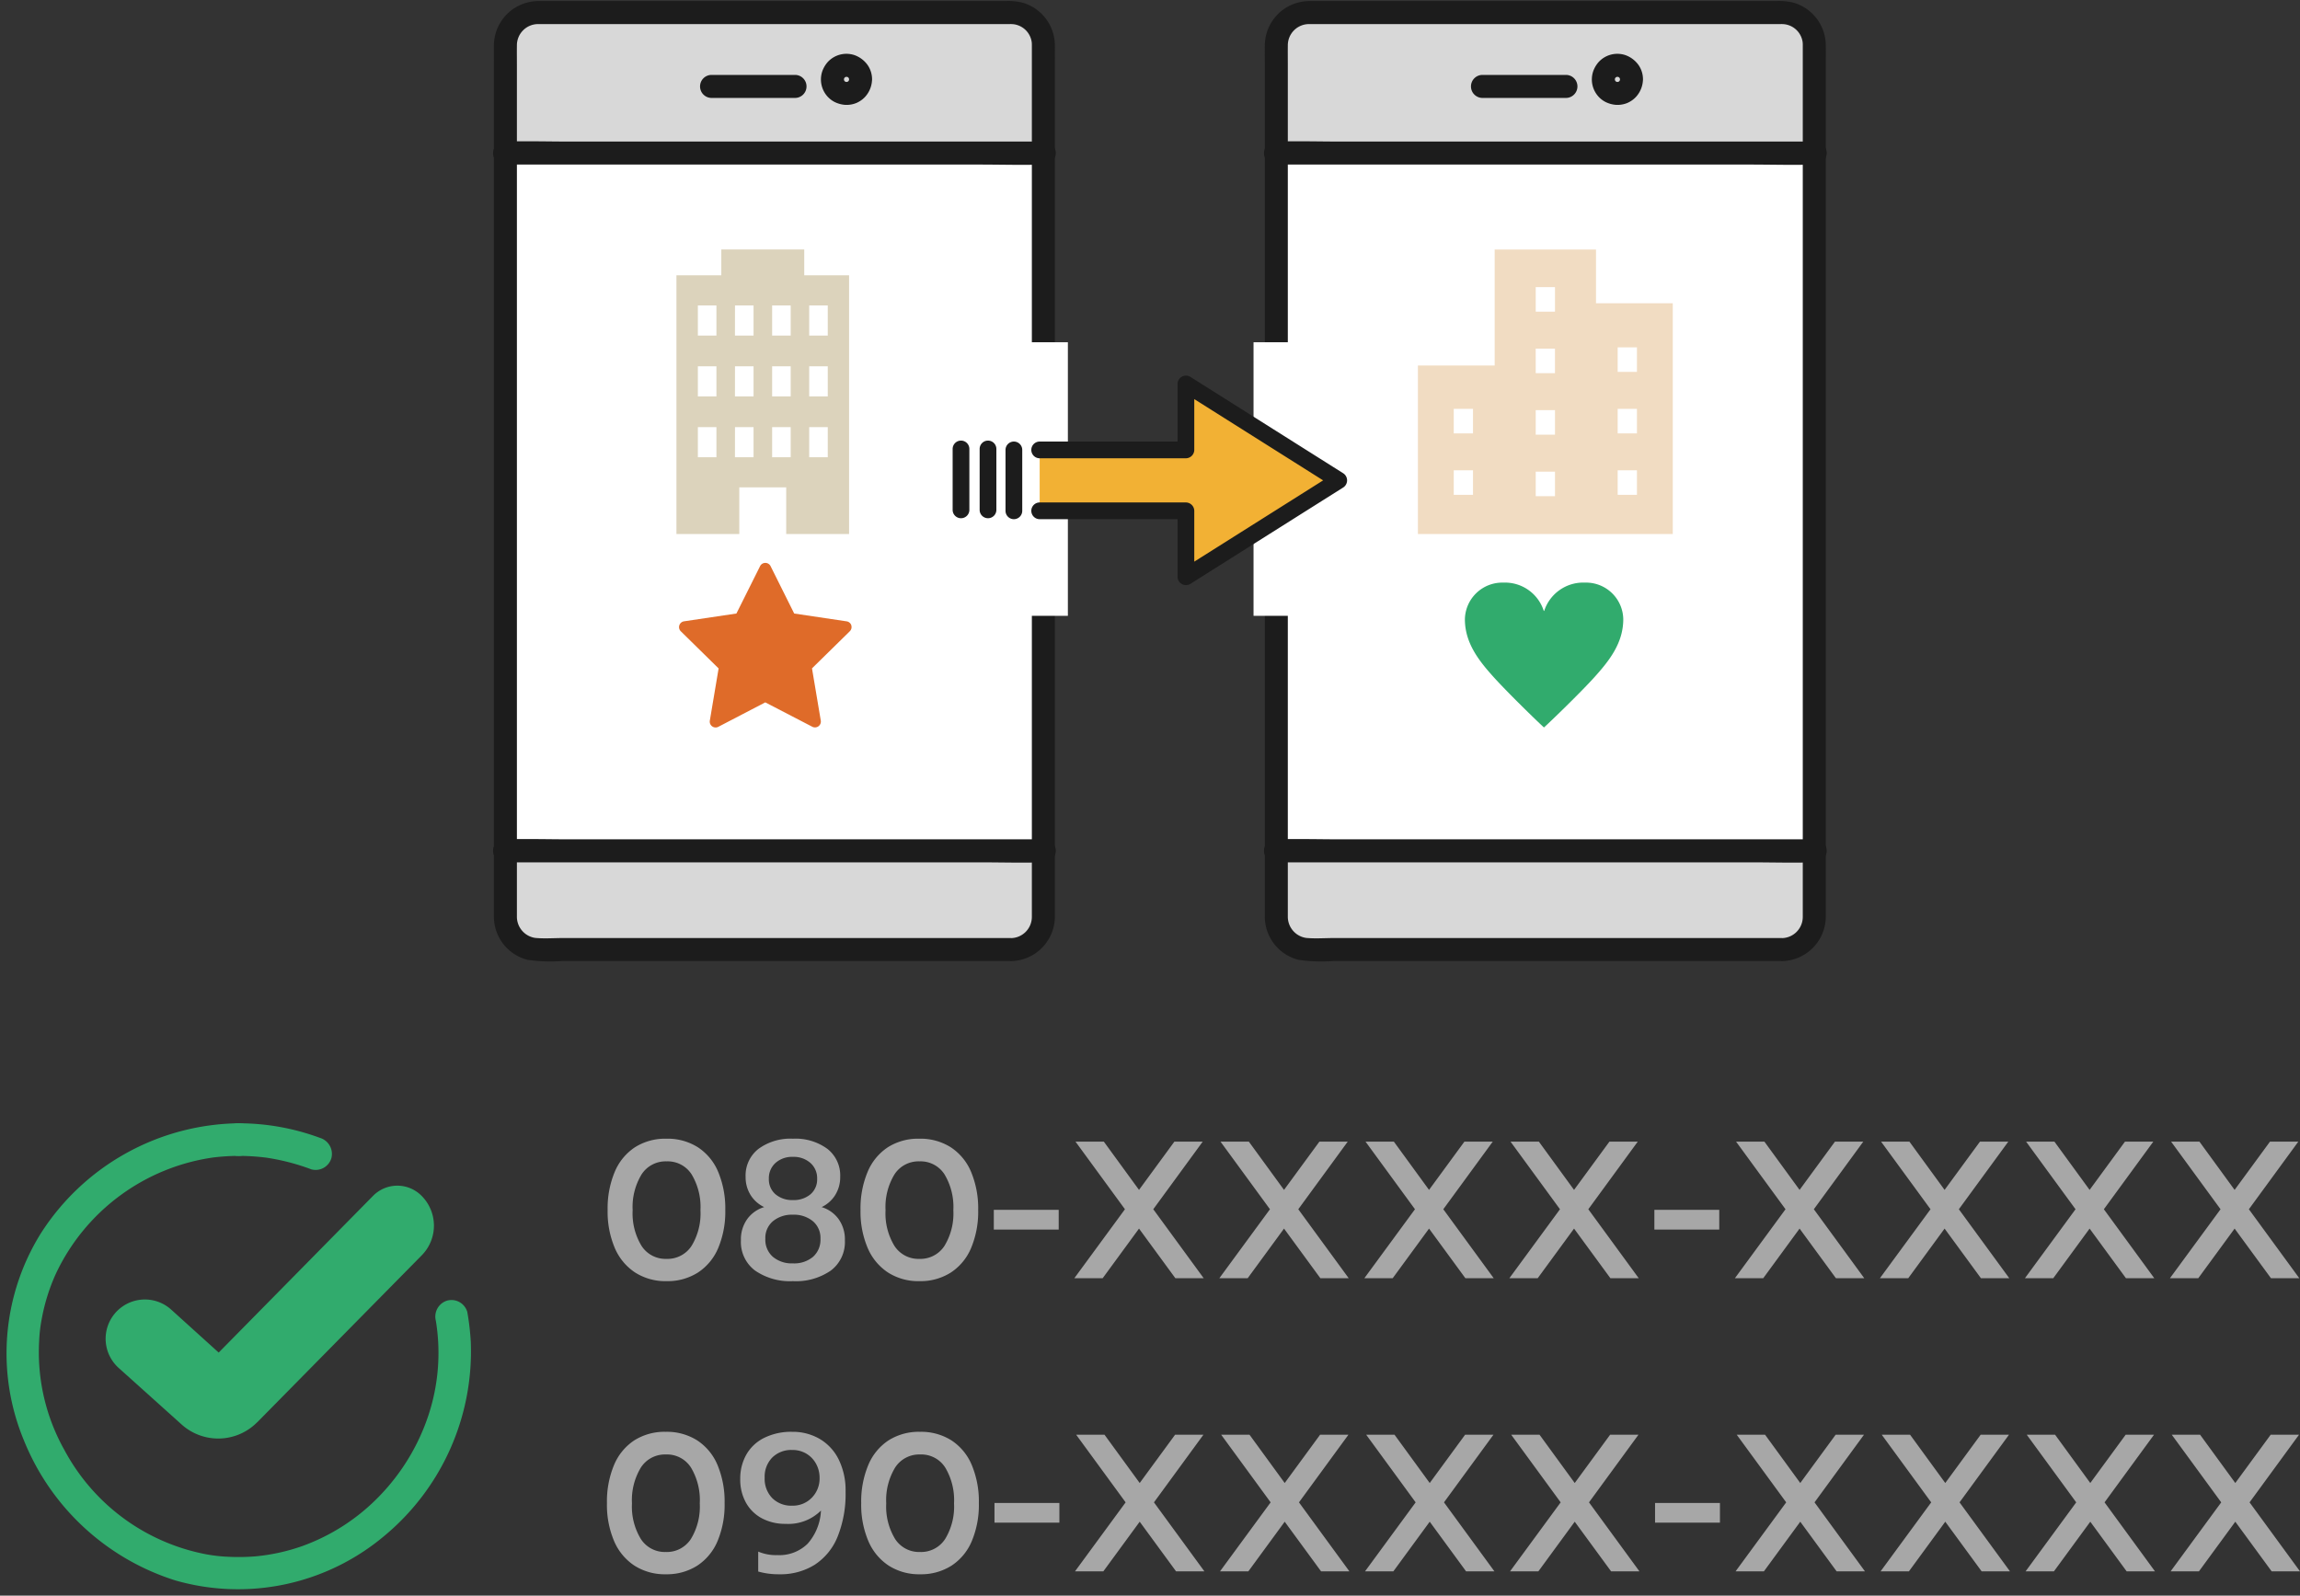
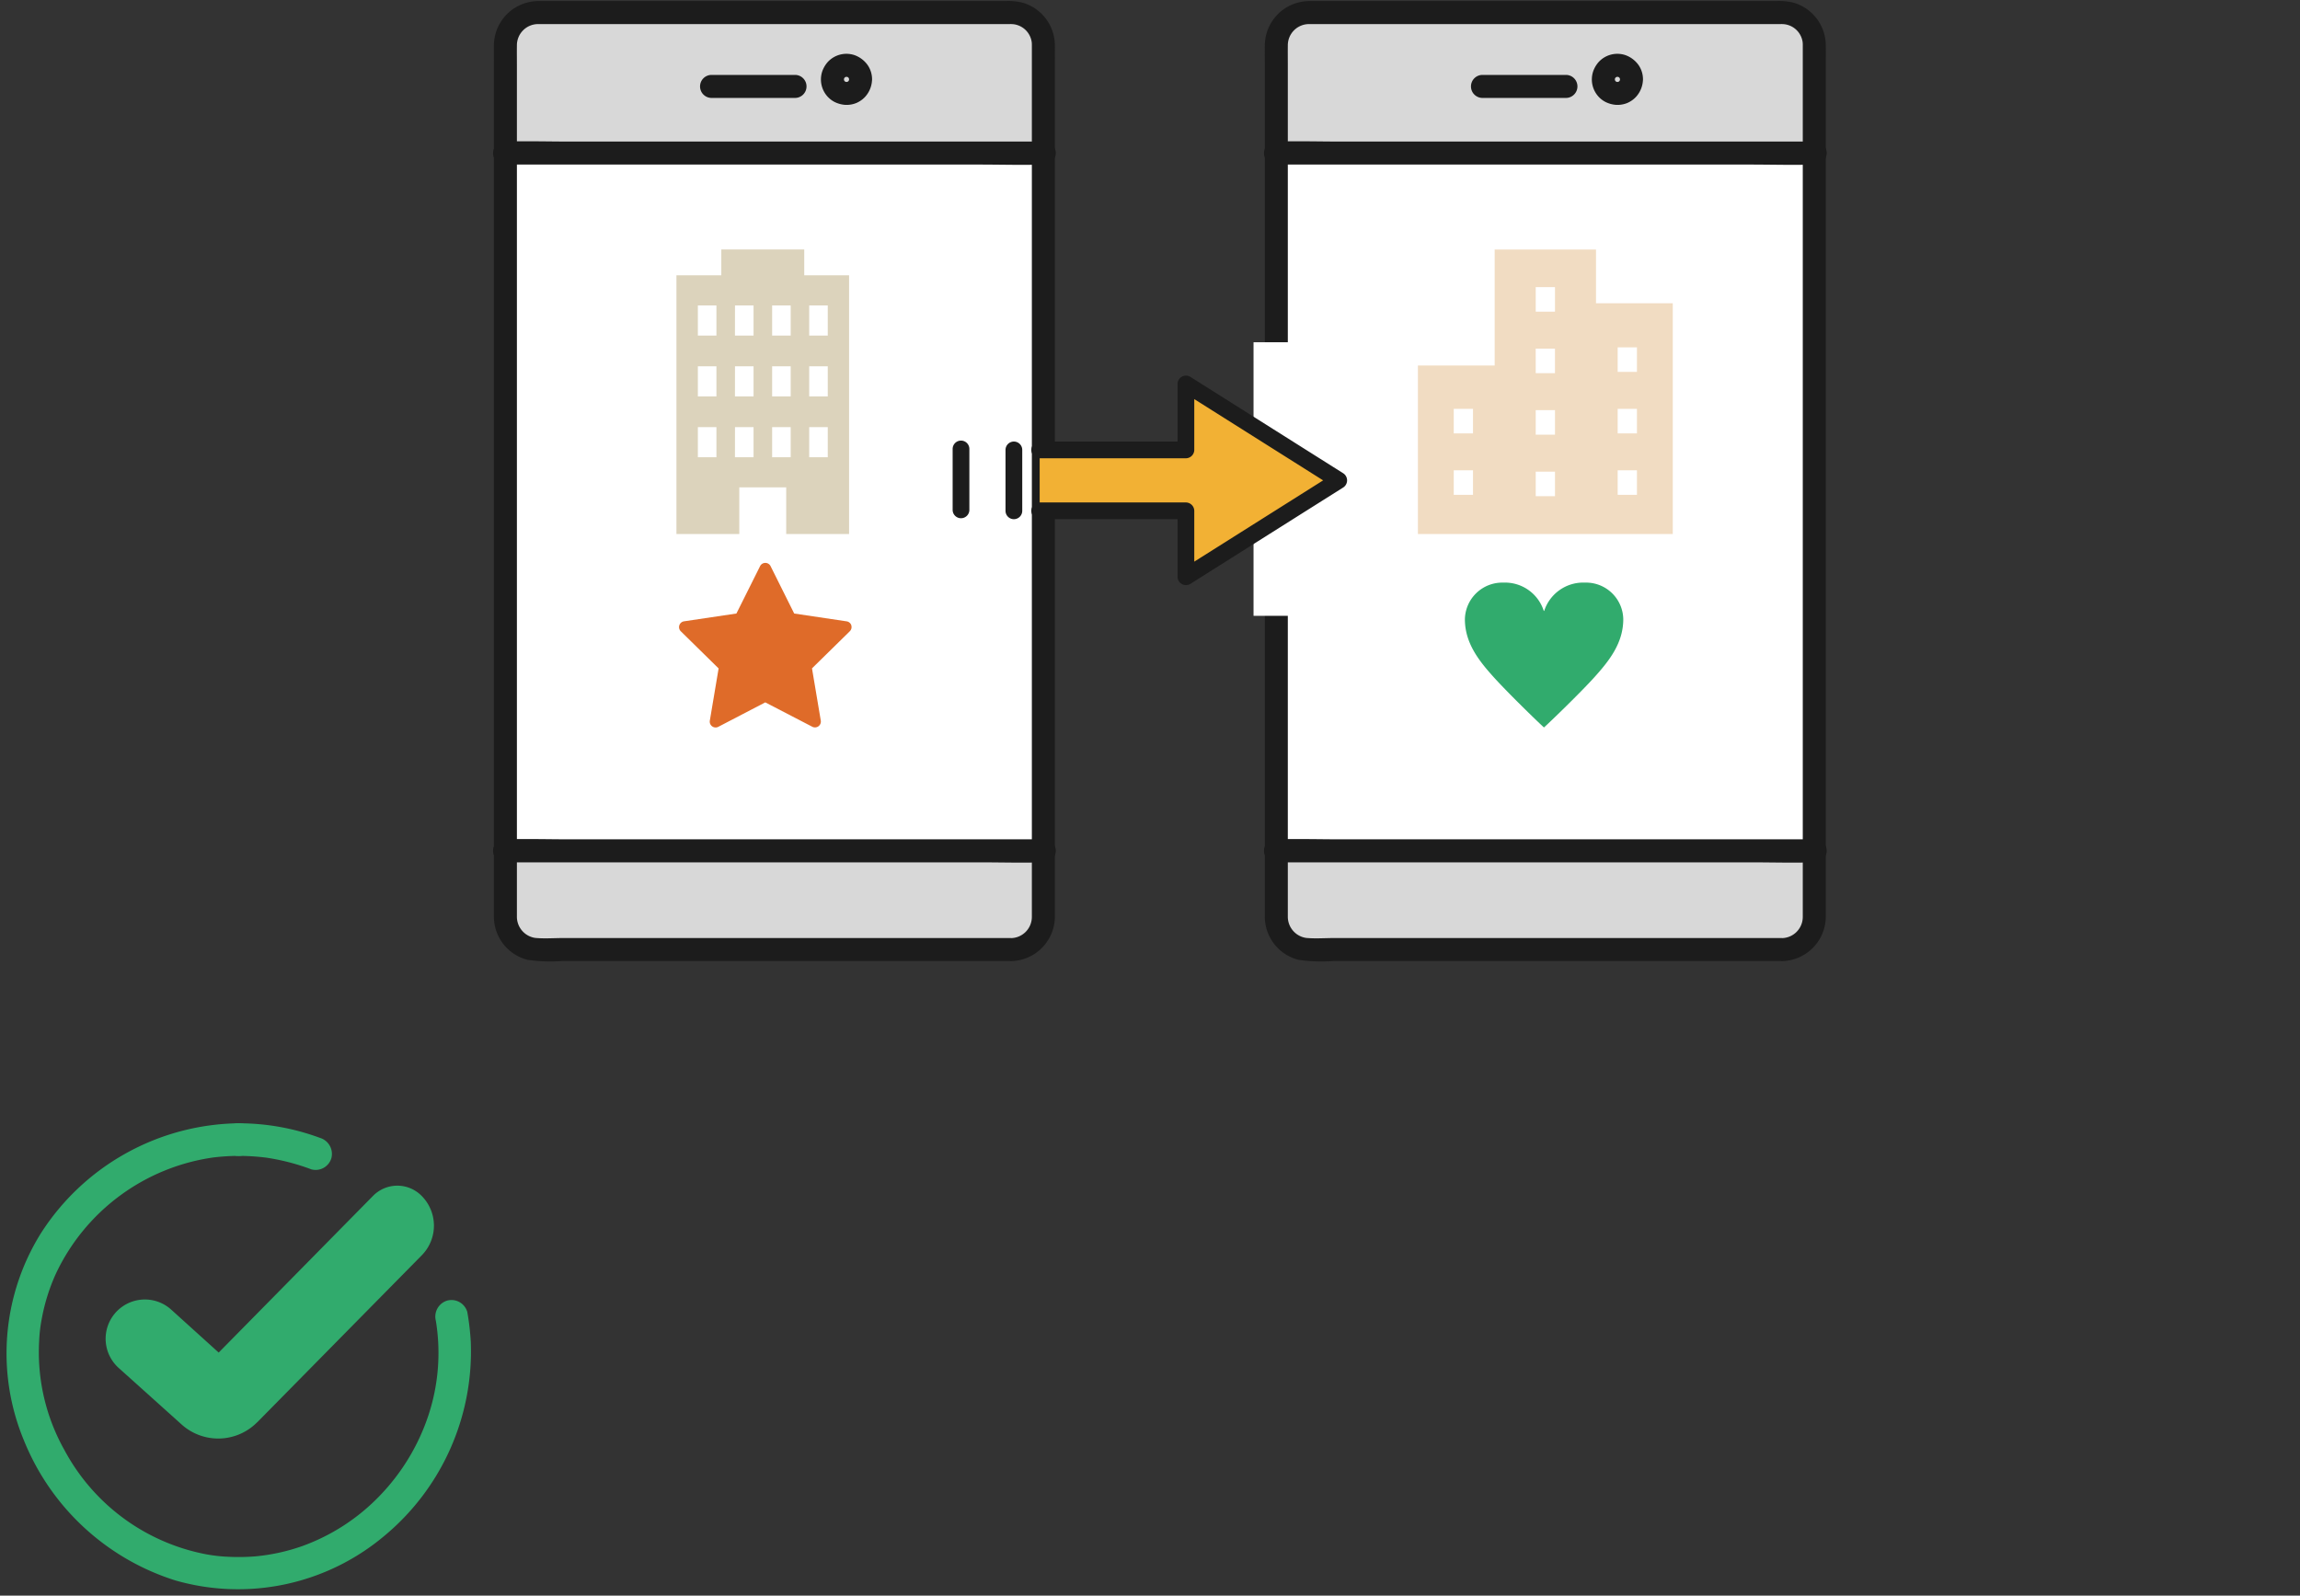
<svg xmlns="http://www.w3.org/2000/svg" width="235.374" height="163.314" viewBox="0 0 235.374 163.314">
  <rect x="0" y="0" width="235.374" height="163.314" fill="#333333" stroke="none" />
  <defs>
    <clipPath id="clip-path">
      <rect id="長方形_35016" data-name="長方形 35016" width="137.805" height="98.987" fill="none" />
    </clipPath>
  </defs>
  <g id="グループ_51295" data-name="グループ 51295" transform="translate(-370.716 -7944.013)">
    <g id="グループ_51294" data-name="グループ 51294" transform="translate(420.022 7944.013)" clip-path="url(#clip-path)">
      <rect id="長方形_35012" data-name="長方形 35012" width="54.881" height="72.107" transform="translate(80.535 13.861)" fill="#fff" />
      <g id="グループ_51292" data-name="グループ 51292" transform="translate(1.145 0.107)">
        <path id="パス_64585" data-name="パス 64585" d="M57.942,219.15H3.4v7.076a3.912,3.912,0,0,0,3.911,3.911H54.03a3.912,3.912,0,0,0,3.911-3.911Z" transform="translate(-2.065 -133.156)" fill="#d8d8d8" stroke="rgba(0,0,0,0)" stroke-width="1" />
        <rect id="長方形_35013" data-name="長方形 35013" width="54.936" height="70.239" transform="translate(1.333 15.755)" fill="#fff" stroke="rgba(0,0,0,0)" stroke-width="1" />
        <path id="パス_64586" data-name="パス 64586" d="M58.53,17.669H3.4V8.3A5.153,5.153,0,0,1,8.551,3.15H53.377A5.153,5.153,0,0,1,58.53,8.3Z" transform="translate(-2.065 -1.914)" fill="#d8d8d8" stroke="rgba(0,0,0,0)" stroke-width="1" />
        <path id="パス_64587" data-name="パス 64587" d="M53.133,95.9H7.327c-.943,0-1.924.078-2.866-.011a2.193,2.193,0,0,1-1.878-2.2c0-.232,0-.464,0-.7V6.569c0-.673-.009-1.346,0-2.018A2.174,2.174,0,0,1,4.735,2.358c.253,0,.506,0,.759,0H53a2.74,2.74,0,0,1,.489.026,2.145,2.145,0,0,1,1.78,1.833,2.7,2.7,0,0,1,.013.294s0,.008,0,.012c0,.021,0,.042,0,.062,0,.722,0,1.444,0,2.166V93.1c0,.2,0,.405,0,.608a2.173,2.173,0,0,1-2.151,2.2,1.178,1.178,0,0,0,0,2.354,4.572,4.572,0,0,0,4.506-4.514c0-.173,0-.346,0-.519V6.553c0-.669.009-1.338,0-2.007A4.579,4.579,0,0,0,54.373.176,6.271,6.271,0,0,0,52.608,0H5.416C5.1,0,4.777-.01,4.461.015A4.569,4.569,0,0,0,.229,4.522c-.009.613,0,1.228,0,1.842V93.118c0,.2,0,.4,0,.605a4.56,4.56,0,0,0,3.457,4.409,16.278,16.278,0,0,0,3.5.124H53.133a1.178,1.178,0,0,0,0-2.354" transform="translate(-0.136 0)" fill="#1c1c1c" stroke="rgba(0,0,0,0)" stroke-width="1" />
        <path id="パス_64588" data-name="パス 64588" d="M55.12,21.622h8.636a1.178,1.178,0,0,0,0-2.354H55.12a1.178,1.178,0,0,0,0,2.354" transform="translate(-32.8 -11.707)" fill="#1c1c1c" stroke="rgba(0,0,0,0)" stroke-width="1" />
        <path id="パス_64589" data-name="パス 64589" d="M88.4,16.381a1.776,1.776,0,0,1-.014.2q.021-.157.042-.313a1.556,1.556,0,0,1-.1.37l.119-.281a1.591,1.591,0,0,1-.193.323l.184-.239a1.628,1.628,0,0,1-.238.238l.238-.184a1.588,1.588,0,0,1-.323.193l.281-.119a1.575,1.575,0,0,1-.37.1l.313-.042a1.6,1.6,0,0,1-.4,0l.313.042a1.581,1.581,0,0,1-.37-.1l.281.119a1.591,1.591,0,0,1-.323-.193l.238.184a1.625,1.625,0,0,1-.238-.238l.184.239a1.591,1.591,0,0,1-.193-.323l.118.281a1.576,1.576,0,0,1-.1-.37c.014.1.028.209.042.313a1.6,1.6,0,0,1,0-.4c-.014.1-.028.209-.042.313a1.586,1.586,0,0,1,.1-.37l-.118.281a1.59,1.59,0,0,1,.193-.323l-.184.238a1.622,1.622,0,0,1,.238-.238l-.238.184a1.591,1.591,0,0,1,.323-.193l-.281.119a1.6,1.6,0,0,1,.37-.1l-.313.042a1.6,1.6,0,0,1,.4,0l-.313-.042a1.593,1.593,0,0,1,.37.1l-.281-.119a1.588,1.588,0,0,1,.323.193l-.238-.184a1.625,1.625,0,0,1,.238.238l-.184-.238a1.59,1.59,0,0,1,.193.323l-.119-.281a1.566,1.566,0,0,1,.1.37q-.021-.156-.042-.313a1.776,1.776,0,0,1,.014.2,1.22,1.22,0,0,0,.345.832,1.177,1.177,0,0,0,2.009-.832,2.58,2.58,0,0,0-.436-1.441A2.8,2.8,0,0,0,88.963,13.9a2.594,2.594,0,0,0-2.779.74,2.979,2.979,0,0,0-.507.857,2.605,2.605,0,0,0-.152.742,2.59,2.59,0,0,0,.357,1.471,2.557,2.557,0,0,0,1.072,1,2.966,2.966,0,0,0,.982.272,2.594,2.594,0,0,0,.768-.051,2.34,2.34,0,0,0,.762-.3,2.438,2.438,0,0,0,.607-.5,2.724,2.724,0,0,0,.678-1.753,1.177,1.177,0,1,0-2.354,0" transform="translate(-51.96 -8.362)" fill="#1c1c1c" stroke="rgba(0,0,0,0)" stroke-width="1" />
        <path id="パス_64590" data-name="パス 64590" d="M1.137,38.958H49.685c2.226,0,4.464.067,6.689,0h.091a1.178,1.178,0,0,0,0-2.354H7.917c-2.226,0-4.464-.067-6.689,0H1.137a1.178,1.178,0,0,0,0,2.354" transform="translate(0 -22.222)" fill="#1c1c1c" stroke="rgba(0,0,0,0)" stroke-width="1" />
        <path id="パス_64591" data-name="パス 64591" d="M1.137,220.958H49.685c2.226,0,4.464.067,6.689,0h.091a1.178,1.178,0,0,0,0-2.354H7.917c-2.226,0-4.464-.067-6.689,0H1.137a1.178,1.178,0,0,0,0,2.354" transform="translate(0 -132.806)" fill="#1c1c1c" stroke="rgba(0,0,0,0)" stroke-width="1" />
        <path id="パス_64592" data-name="パス 64592" d="M2.194,18.181h1.9v3.084h-1.9Zm3.8,0h1.9v3.084H5.99Zm3.8,0h1.9v3.084h-1.9Zm3.795,0h1.9v3.084h-1.9ZM2.194,11.953h1.9v3.084h-1.9Zm3.8,0h1.9v3.084H5.99Zm3.8,0h1.9v3.084h-1.9Zm3.795,0h1.9v3.084h-1.9ZM2.194,5.728h1.9V8.811h-1.9Zm3.8,0h1.9V8.811H5.99Zm3.8,0h1.9V8.811h-1.9Zm3.795,0h1.9V8.811h-1.9ZM4.593,0V2.643H0V29.121H6.434V24.343h4.8v4.778h6.435V2.643H13.08V0Z" transform="translate(18.772 25.428)" fill="#dcd3bc" />
        <path id="パス_64593" data-name="パス 64593" d="M17.629,6.394A.6.6,0,0,1,17.48,7l-3.871,3.8.9,5.351a.6.6,0,0,1-.864.627L8.829,14.28,4.016,16.785a.6.6,0,0,1-.864-.627l.9-5.351L.178,7a.6.6,0,0,1,.33-1.015l5.367-.8L8.3.33a.6.6,0,0,1,1.067,0l2.421,4.857,5.367.8a.6.6,0,0,1,.479.405" transform="translate(19.037 57.5)" fill="#df6b29" />
      </g>
      <g id="グループ_51293" data-name="グループ 51293" transform="translate(80.038 0.107)">
        <path id="パス_64594" data-name="パス 64594" d="M57.942,219.15H3.4v7.076a3.912,3.912,0,0,0,3.911,3.911H54.03a3.912,3.912,0,0,0,3.911-3.911Z" transform="translate(-2.065 -133.156)" fill="#d8d8d8" stroke="rgba(0,0,0,0)" stroke-width="1" />
        <rect id="長方形_35014" data-name="長方形 35014" width="54.936" height="70.239" transform="translate(1.333 15.755)" fill="#fff" stroke="rgba(0,0,0,0)" stroke-width="1" />
        <path id="パス_64595" data-name="パス 64595" d="M58.53,17.669H3.4V8.3A5.153,5.153,0,0,1,8.551,3.15H53.377A5.153,5.153,0,0,1,58.53,8.3Z" transform="translate(-2.065 -1.914)" fill="#d8d8d8" stroke="rgba(0,0,0,0)" stroke-width="1" />
        <path id="パス_64596" data-name="パス 64596" d="M53.133,95.9H7.327c-.943,0-1.924.078-2.866-.011a2.193,2.193,0,0,1-1.878-2.2c0-.232,0-.464,0-.7V6.569c0-.673-.009-1.346,0-2.018A2.174,2.174,0,0,1,4.735,2.358c.253,0,.506,0,.759,0H53a2.74,2.74,0,0,1,.489.026,2.145,2.145,0,0,1,1.78,1.833,2.7,2.7,0,0,1,.013.294s0,.008,0,.012c0,.021,0,.042,0,.062,0,.722,0,1.444,0,2.166V93.1c0,.2,0,.405,0,.608a2.173,2.173,0,0,1-2.151,2.2,1.178,1.178,0,0,0,0,2.354,4.572,4.572,0,0,0,4.506-4.514c0-.173,0-.346,0-.519V6.553c0-.669.009-1.338,0-2.007A4.579,4.579,0,0,0,54.373.176,6.271,6.271,0,0,0,52.608,0H5.416C5.1,0,4.777-.01,4.461.015A4.569,4.569,0,0,0,.229,4.522c-.009.613,0,1.228,0,1.842V93.118c0,.2,0,.4,0,.605a4.56,4.56,0,0,0,3.457,4.409,16.278,16.278,0,0,0,3.5.124H53.133a1.178,1.178,0,0,0,0-2.354" transform="translate(-0.136 0)" fill="#1c1c1c" stroke="rgba(0,0,0,0)" stroke-width="1" />
        <path id="パス_64597" data-name="パス 64597" d="M55.12,21.622h8.636a1.178,1.178,0,0,0,0-2.354H55.12a1.178,1.178,0,0,0,0,2.354" transform="translate(-32.8 -11.707)" fill="#1c1c1c" stroke="rgba(0,0,0,0)" stroke-width="1" />
        <path id="パス_64598" data-name="パス 64598" d="M88.4,16.381a1.776,1.776,0,0,1-.014.2q.021-.157.042-.313a1.556,1.556,0,0,1-.1.37l.119-.281a1.591,1.591,0,0,1-.193.323l.184-.239a1.628,1.628,0,0,1-.238.238l.238-.184a1.588,1.588,0,0,1-.323.193l.281-.119a1.575,1.575,0,0,1-.37.1l.313-.042a1.6,1.6,0,0,1-.4,0l.313.042a1.581,1.581,0,0,1-.37-.1l.281.119a1.591,1.591,0,0,1-.323-.193l.238.184a1.625,1.625,0,0,1-.238-.238l.184.239a1.591,1.591,0,0,1-.193-.323l.118.281a1.576,1.576,0,0,1-.1-.37c.014.1.028.209.042.313a1.6,1.6,0,0,1,0-.4c-.014.1-.028.209-.042.313a1.586,1.586,0,0,1,.1-.37l-.118.281a1.59,1.59,0,0,1,.193-.323l-.184.238a1.622,1.622,0,0,1,.238-.238l-.238.184a1.591,1.591,0,0,1,.323-.193l-.281.119a1.6,1.6,0,0,1,.37-.1l-.313.042a1.6,1.6,0,0,1,.4,0l-.313-.042a1.593,1.593,0,0,1,.37.1l-.281-.119a1.588,1.588,0,0,1,.323.193l-.238-.184a1.625,1.625,0,0,1,.238.238l-.184-.238a1.59,1.59,0,0,1,.193.323l-.119-.281a1.566,1.566,0,0,1,.1.37q-.021-.156-.042-.313a1.776,1.776,0,0,1,.014.2,1.22,1.22,0,0,0,.345.832,1.177,1.177,0,0,0,2.009-.832,2.58,2.58,0,0,0-.436-1.441A2.8,2.8,0,0,0,88.963,13.9a2.594,2.594,0,0,0-2.779.74,2.979,2.979,0,0,0-.507.857,2.605,2.605,0,0,0-.152.742,2.59,2.59,0,0,0,.357,1.471,2.557,2.557,0,0,0,1.072,1,2.966,2.966,0,0,0,.982.272,2.594,2.594,0,0,0,.768-.051,2.34,2.34,0,0,0,.762-.3,2.438,2.438,0,0,0,.607-.5,2.724,2.724,0,0,0,.678-1.753,1.177,1.177,0,1,0-2.354,0" transform="translate(-51.96 -8.362)" fill="#1c1c1c" stroke="rgba(0,0,0,0)" stroke-width="1" />
        <path id="パス_64599" data-name="パス 64599" d="M1.137,38.958H49.685c2.226,0,4.464.067,6.689,0h.091a1.178,1.178,0,0,0,0-2.354H7.917c-2.226,0-4.464-.067-6.689,0H1.137a1.178,1.178,0,0,0,0,2.354" transform="translate(0 -22.222)" fill="#1c1c1c" stroke="rgba(0,0,0,0)" stroke-width="1" />
        <path id="パス_64600" data-name="パス 64600" d="M1.137,220.958H49.685c2.226,0,4.464.067,6.689,0h.091a1.178,1.178,0,0,0,0-2.354H7.917c-2.226,0-4.464-.067-6.689,0H1.137a1.178,1.178,0,0,0,0,2.354" transform="translate(0 -132.806)" fill="#1c1c1c" stroke="rgba(0,0,0,0)" stroke-width="1" />
        <path id="パス_64601" data-name="パス 64601" d="M12.056,22.735h1.971v2.51H12.056ZM3.667,22.6H5.638v2.51H3.667Zm16.776,0h1.972v2.51H20.444ZM12.056,16.44h1.971V18.95H12.056Zm-8.389-.13H5.638v2.51H3.667Zm16.776,0h1.972v2.51H20.444Zm-8.388-6.164h1.971v2.51H12.056Zm8.388-.13h1.972v2.51H20.444ZM12.056,3.852h1.971v2.51H12.056ZM7.856,0V11.874H0V29.121H26.082V5.5H18.226V0Z" transform="translate(15.76 25.43)" fill="#f1dcc2" />
        <path id="パス_64602" data-name="パス 64602" d="M13.221,9.718c1.514-1.679,2.987-3.5,2.987-5.976A3.809,3.809,0,0,0,12.292,0a4.2,4.2,0,0,0-4.178,2.9h-.04A4.165,4.165,0,0,0,3.936,0,3.829,3.829,0,0,0,0,3.743c0,2.472,1.473,4.3,2.987,5.976,1.453,1.6,4.339,4.408,5.086,5.09h.04c.747-.682,3.653-3.486,5.107-5.09" transform="translate(20.568 59.523)" fill="#31ab6d" />
-         <rect id="長方形_35015" data-name="長方形 35015" width="10" height="28" transform="translate(-30.061 34.922)" fill="#fff" />
        <rect id="長方形_35017" data-name="長方形 35017" width="10" height="28" transform="translate(-1.061 34.922)" fill="#fff" />
      </g>
      <path id="パス_64603" data-name="パス 64603" d="M100.046,75.615h14.965V68.862l15.652,9.869L115.011,88.6V81.848H100.046" transform="translate(-42.956 -29.566)" fill="#f2b134" />
      <path id="パス_64604" data-name="パス 64604" d="M99.424,75.823h14.965a.868.868,0,0,0,.856-.856V68.215l-1.288.739,13.7,8.641,1.948,1.228V77.344l-13.7,8.641-1.948,1.228,1.288.739V81.2a.868.868,0,0,0-.856-.856H99.424a.856.856,0,0,0,0,1.712h14.965l-.856-.856v6.752a.863.863,0,0,0,1.288.74l13.7-8.641,1.948-1.227a.867.867,0,0,0,0-1.479l-13.7-8.641-1.948-1.228a.863.863,0,0,0-1.288.739v6.752l.856-.856H99.424a.856.856,0,0,0,0,1.712" transform="translate(-42.333 -28.918)" fill="#1c1c1c" />
      <path id="パス_64605" data-name="パス 64605" d="M95.633,86.284V80.051a.856.856,0,0,0-1.712,0v6.233a.856.856,0,0,0,1.712,0" transform="translate(-40.326 -34.002)" fill="#1c1c1c" />
-       <path id="パス_64606" data-name="パス 64606" d="M90.992,86.114V79.881a.856.856,0,1,0-1.712,0v6.233a.856.856,0,1,0,1.712,0" transform="translate(-38.333 -33.93)" fill="#1c1c1c" />
      <path id="パス_64607" data-name="パス 64607" d="M86.151,86.114V79.881a.856.856,0,1,0-1.712,0v6.233a.856.856,0,1,0,1.712,0" transform="translate(-36.255 -33.93)" fill="#1c1c1c" />
    </g>
-     <path id="パス_90081" data-name="パス 90081" d="M-80.54.3a5.759,5.759,0,0,1-3.2-.88A5.642,5.642,0,0,1-85.83-3.1a9.482,9.482,0,0,1-.73-3.88,9.669,9.669,0,0,1,.72-3.89,5.6,5.6,0,0,1,2.07-2.53,5.784,5.784,0,0,1,3.23-.88,5.8,5.8,0,0,1,3.22.88,5.573,5.573,0,0,1,2.08,2.53,9.669,9.669,0,0,1,.72,3.89,9.6,9.6,0,0,1-.72,3.88A5.58,5.58,0,0,1-77.32-.58,5.8,5.8,0,0,1-80.54.3Zm0-2.28a2.934,2.934,0,0,0,2.57-1.33,6.385,6.385,0,0,0,.91-3.65,6.49,6.49,0,0,0-.9-3.66,2.9,2.9,0,0,0-2.56-1.34,2.928,2.928,0,0,0-2.57,1.34A6.435,6.435,0,0,0-84-6.96a6.385,6.385,0,0,0,.91,3.65A2.916,2.916,0,0,0-80.54-1.98ZM-67.6.3A6.278,6.278,0,0,1-71.48-.79a3.647,3.647,0,0,1-1.44-3.09,3.568,3.568,0,0,1,.65-2.18,3.337,3.337,0,0,1,1.73-1.22,3.314,3.314,0,0,1-1.4-1.25,3.45,3.45,0,0,1-.5-1.85,3.441,3.441,0,0,1,1.32-2.86,5.53,5.53,0,0,1,3.52-1.04,5.522,5.522,0,0,1,3.53,1.04,3.452,3.452,0,0,1,1.31,2.86,3.45,3.45,0,0,1-.5,1.85,3.314,3.314,0,0,1-1.4,1.25,3.337,3.337,0,0,1,1.73,1.22,3.568,3.568,0,0,1,.65,2.18A3.657,3.657,0,0,1-63.71-.79,6.27,6.27,0,0,1-67.6.3Zm0-8.3a2.649,2.649,0,0,0,1.8-.59,2,2,0,0,0,.68-1.59,2.075,2.075,0,0,0-.69-1.62,2.576,2.576,0,0,0-1.79-.62,2.539,2.539,0,0,0-1.78.62,2.09,2.09,0,0,0-.68,1.62,2,2,0,0,0,.68,1.59A2.619,2.619,0,0,0-67.6-8Zm0,6.48a3,3,0,0,0,2.06-.67,2.338,2.338,0,0,0,.76-1.85,2.234,2.234,0,0,0-.78-1.8A3.051,3.051,0,0,0-67.6-6.5a3.05,3.05,0,0,0-2.04.66,2.234,2.234,0,0,0-.78,1.8,2.323,2.323,0,0,0,.77,1.85A3.013,3.013,0,0,0-67.6-1.52ZM-54.66.3a5.759,5.759,0,0,1-3.2-.88A5.642,5.642,0,0,1-59.95-3.1a9.482,9.482,0,0,1-.73-3.88,9.669,9.669,0,0,1,.72-3.89,5.6,5.6,0,0,1,2.07-2.53,5.784,5.784,0,0,1,3.23-.88,5.8,5.8,0,0,1,3.22.88,5.573,5.573,0,0,1,2.08,2.53,9.669,9.669,0,0,1,.72,3.89,9.6,9.6,0,0,1-.72,3.88A5.58,5.58,0,0,1-51.44-.58,5.8,5.8,0,0,1-54.66.3Zm0-2.28a2.934,2.934,0,0,0,2.57-1.33,6.385,6.385,0,0,0,.91-3.65,6.49,6.49,0,0,0-.9-3.66,2.9,2.9,0,0,0-2.56-1.34,2.928,2.928,0,0,0-2.57,1.34,6.435,6.435,0,0,0-.91,3.66,6.385,6.385,0,0,0,.91,3.65A2.916,2.916,0,0,0-54.66-1.98ZM-47.04-7h6.64v2.02h-6.64Zm13.42-.06-5.06-6.92h2.9l3.6,4.94,3.62-4.94h2.9l-5.06,6.92L-25.56,0h-2.9l-3.72-5.08L-35.9,0h-2.9Zm14.84,0-5.06-6.92h2.9l3.6,4.94,3.62-4.94h2.9l-5.06,6.92L-10.72,0h-2.9l-3.72-5.08L-21.06,0h-2.9Zm14.84,0L-9-13.98h2.9l3.6,4.94,3.62-4.94h2.9L-1.04-7.06,4.12,0H1.22L-2.5-5.08-6.22,0h-2.9Zm14.84,0L5.84-13.98h2.9l3.6,4.94,3.62-4.94h2.9L13.8-7.06,18.96,0h-2.9L12.34-5.08,8.62,0H5.72ZM20.56-7H27.2v2.02H20.56Zm13.42-.06-5.06-6.92h2.9l3.6,4.94,3.62-4.94h2.9L36.88-7.06,42.04,0h-2.9L35.42-5.08,31.7,0H28.8Zm14.84,0-5.06-6.92h2.9l3.6,4.94,3.62-4.94h2.9L51.72-7.06,56.88,0h-2.9L50.26-5.08,46.54,0h-2.9Zm14.84,0L58.6-13.98h2.9l3.6,4.94,3.62-4.94h2.9L66.56-7.06,71.72,0h-2.9L65.1-5.08,61.38,0h-2.9Zm14.84,0-5.06-6.92h2.9l3.6,4.94,3.62-4.94h2.9L81.4-7.06,86.56,0h-2.9L79.94-5.08,76.22,0h-2.9Z" transform="translate(519.459 8074.838)" fill="#a7a7a7" />
-     <path id="パス_90080" data-name="パス 90080" d="M-80.61.3a5.759,5.759,0,0,1-3.2-.88A5.642,5.642,0,0,1-85.9-3.1a9.482,9.482,0,0,1-.73-3.88,9.669,9.669,0,0,1,.72-3.89,5.6,5.6,0,0,1,2.07-2.53,5.784,5.784,0,0,1,3.23-.88,5.8,5.8,0,0,1,3.22.88,5.573,5.573,0,0,1,2.08,2.53,9.669,9.669,0,0,1,.72,3.89,9.6,9.6,0,0,1-.72,3.88A5.58,5.58,0,0,1-77.39-.58,5.8,5.8,0,0,1-80.61.3Zm0-2.28a2.934,2.934,0,0,0,2.57-1.33,6.385,6.385,0,0,0,.91-3.65,6.49,6.49,0,0,0-.9-3.66,2.9,2.9,0,0,0-2.56-1.34,2.928,2.928,0,0,0-2.57,1.34,6.435,6.435,0,0,0-.91,3.66,6.385,6.385,0,0,0,.91,3.65A2.916,2.916,0,0,0-80.61-1.98ZM-68.99.3A7.578,7.578,0,0,1-71.15.02V-2.02a4.68,4.68,0,0,0,1.96.36,4.129,4.129,0,0,0,3.1-1.17,5.477,5.477,0,0,0,1.36-3.39,4.73,4.73,0,0,1-3.62,1.36,5.043,5.043,0,0,1-2.41-.56,4.031,4.031,0,0,1-1.64-1.6,4.862,4.862,0,0,1-.59-2.44,4.962,4.962,0,0,1,.62-2.48,4.276,4.276,0,0,1,1.83-1.72,6.22,6.22,0,0,1,2.87-.62,5.473,5.473,0,0,1,2.8.72,5.006,5.006,0,0,1,1.95,2.1,7.133,7.133,0,0,1,.71,3.3,11.71,11.71,0,0,1-.81,4.6A6.18,6.18,0,0,1-65.36-.68,6.585,6.585,0,0,1-68.99.3Zm1.32-7.02a2.7,2.7,0,0,0,2-.81,2.8,2.8,0,0,0,.8-2.05,2.927,2.927,0,0,0-.35-1.41,2.72,2.72,0,0,0-.98-1.04,2.735,2.735,0,0,0-1.47-.39,2.751,2.751,0,0,0-2.05.78,2.8,2.8,0,0,0-.77,2.06,2.832,2.832,0,0,0,.77,2.08A2.751,2.751,0,0,0-67.67-6.72ZM-54.59.3a5.759,5.759,0,0,1-3.2-.88A5.642,5.642,0,0,1-59.88-3.1a9.482,9.482,0,0,1-.73-3.88,9.669,9.669,0,0,1,.72-3.89,5.6,5.6,0,0,1,2.07-2.53,5.784,5.784,0,0,1,3.23-.88,5.8,5.8,0,0,1,3.22.88,5.573,5.573,0,0,1,2.08,2.53,9.669,9.669,0,0,1,.72,3.89,9.6,9.6,0,0,1-.72,3.88A5.58,5.58,0,0,1-51.37-.58,5.8,5.8,0,0,1-54.59.3Zm0-2.28a2.934,2.934,0,0,0,2.57-1.33,6.385,6.385,0,0,0,.91-3.65,6.49,6.49,0,0,0-.9-3.66,2.9,2.9,0,0,0-2.56-1.34,2.928,2.928,0,0,0-2.57,1.34,6.435,6.435,0,0,0-.91,3.66,6.385,6.385,0,0,0,.91,3.65A2.916,2.916,0,0,0-54.59-1.98ZM-46.97-7h6.64v2.02h-6.64Zm13.42-.06-5.06-6.92h2.9l3.6,4.94,3.62-4.94h2.9l-5.06,6.92L-25.49,0h-2.9l-3.72-5.08L-35.83,0h-2.9Zm14.84,0-5.06-6.92h2.9l3.6,4.94,3.62-4.94h2.9l-5.06,6.92L-10.65,0h-2.9l-3.72-5.08L-20.99,0h-2.9Zm14.84,0-5.06-6.92h2.9l3.6,4.94,3.62-4.94h2.9L-.97-7.06,4.19,0H1.29L-2.43-5.08-6.15,0h-2.9Zm14.84,0L5.91-13.98h2.9l3.6,4.94,3.62-4.94h2.9L13.87-7.06,19.03,0h-2.9L12.41-5.08,8.69,0H5.79ZM20.63-7h6.64v2.02H20.63Zm13.42-.06-5.06-6.92h2.9l3.6,4.94,3.62-4.94h2.9L36.95-7.06,42.11,0h-2.9L35.49-5.08,31.77,0h-2.9Zm14.84,0-5.06-6.92h2.9l3.6,4.94,3.62-4.94h2.9L51.79-7.06,56.95,0h-2.9L50.33-5.08,46.61,0h-2.9Zm14.84,0-5.06-6.92h2.9l3.6,4.94,3.62-4.94h2.9L66.63-7.06,71.79,0h-2.9L65.17-5.08,61.45,0h-2.9Zm14.84,0-5.06-6.92h2.9l3.6,4.94,3.62-4.94h2.9L81.47-7.06,86.63,0h-2.9L80.01-5.08,76.29,0h-2.9Z" transform="translate(519.459 8104.838)" fill="#a7a7a7" />
    <g id="グループ_51297" data-name="グループ 51297" transform="translate(354.567 8012.921)">
      <path id="パス_63379" data-name="パス 63379" d="M63.972,118.457l16.839-17.091A4.319,4.319,0,0,0,80.7,95.2a3.483,3.483,0,0,0-4.876.085l-15.8,16.042-4.859-4.394a4.017,4.017,0,0,0-5.794.425h0a4.016,4.016,0,0,0,.416,5.541l6.447,5.793a5.6,5.6,0,0,0,7.731-.235" transform="translate(-21.495 -41.801)" fill="#31ab6d" stroke="rgba(0,0,0,0)" stroke-width="1" />
      <path id="パス_63380" data-name="パス 63380" d="M74.16,102.973a20.338,20.338,0,0,1-.779,9.748,21.64,21.64,0,0,1-4.95,8.16,20.762,20.762,0,0,1-8,5.186,19.978,19.978,0,0,1-4.745,1.031,21.133,21.133,0,0,1-2.641.047,16.369,16.369,0,0,1-2.354-.253,20.889,20.889,0,0,1-14.529-10.656,20.445,20.445,0,0,1-2.6-11.115,15.276,15.276,0,0,1,.254-2.256,19.9,19.9,0,0,1,1.439-4.652A21.074,21.074,0,0,1,51.4,86.269a22.175,22.175,0,0,1,2.6-.159,1.67,1.67,0,0,0,0-3.339A24.408,24.408,0,0,0,33.724,94.059a23.226,23.226,0,0,0-1.692,21.233,24.729,24.729,0,0,0,15.459,14.265A23.248,23.248,0,0,0,68.892,125a24.551,24.551,0,0,0,8.845-19.854,26.3,26.3,0,0,0-.358-3.061,1.683,1.683,0,0,0-2.054-1.166,1.707,1.707,0,0,0-1.166,2.053" transform="translate(-13.409 -36.713)" fill="#31ab6d" stroke="rgba(0,0,0,0)" stroke-width="1" />
      <path id="パス_63381" data-name="パス 63381" d="M71.6,86.111c.683,0,1.365.032,2.045.094q.219.02.436.045c.126.014.438.054.136.013q.507.069,1.011.164a22.527,22.527,0,0,1,3.8,1.061,1.678,1.678,0,0,0,2.054-1.166,1.716,1.716,0,0,0-1.166-2.054A23.982,23.982,0,0,0,71.6,82.772a1.669,1.669,0,0,0,0,3.339" transform="translate(-31.016 -36.713)" fill="#31ab6d" stroke="rgba(0,0,0,0)" stroke-width="1" />
    </g>
  </g>
</svg>